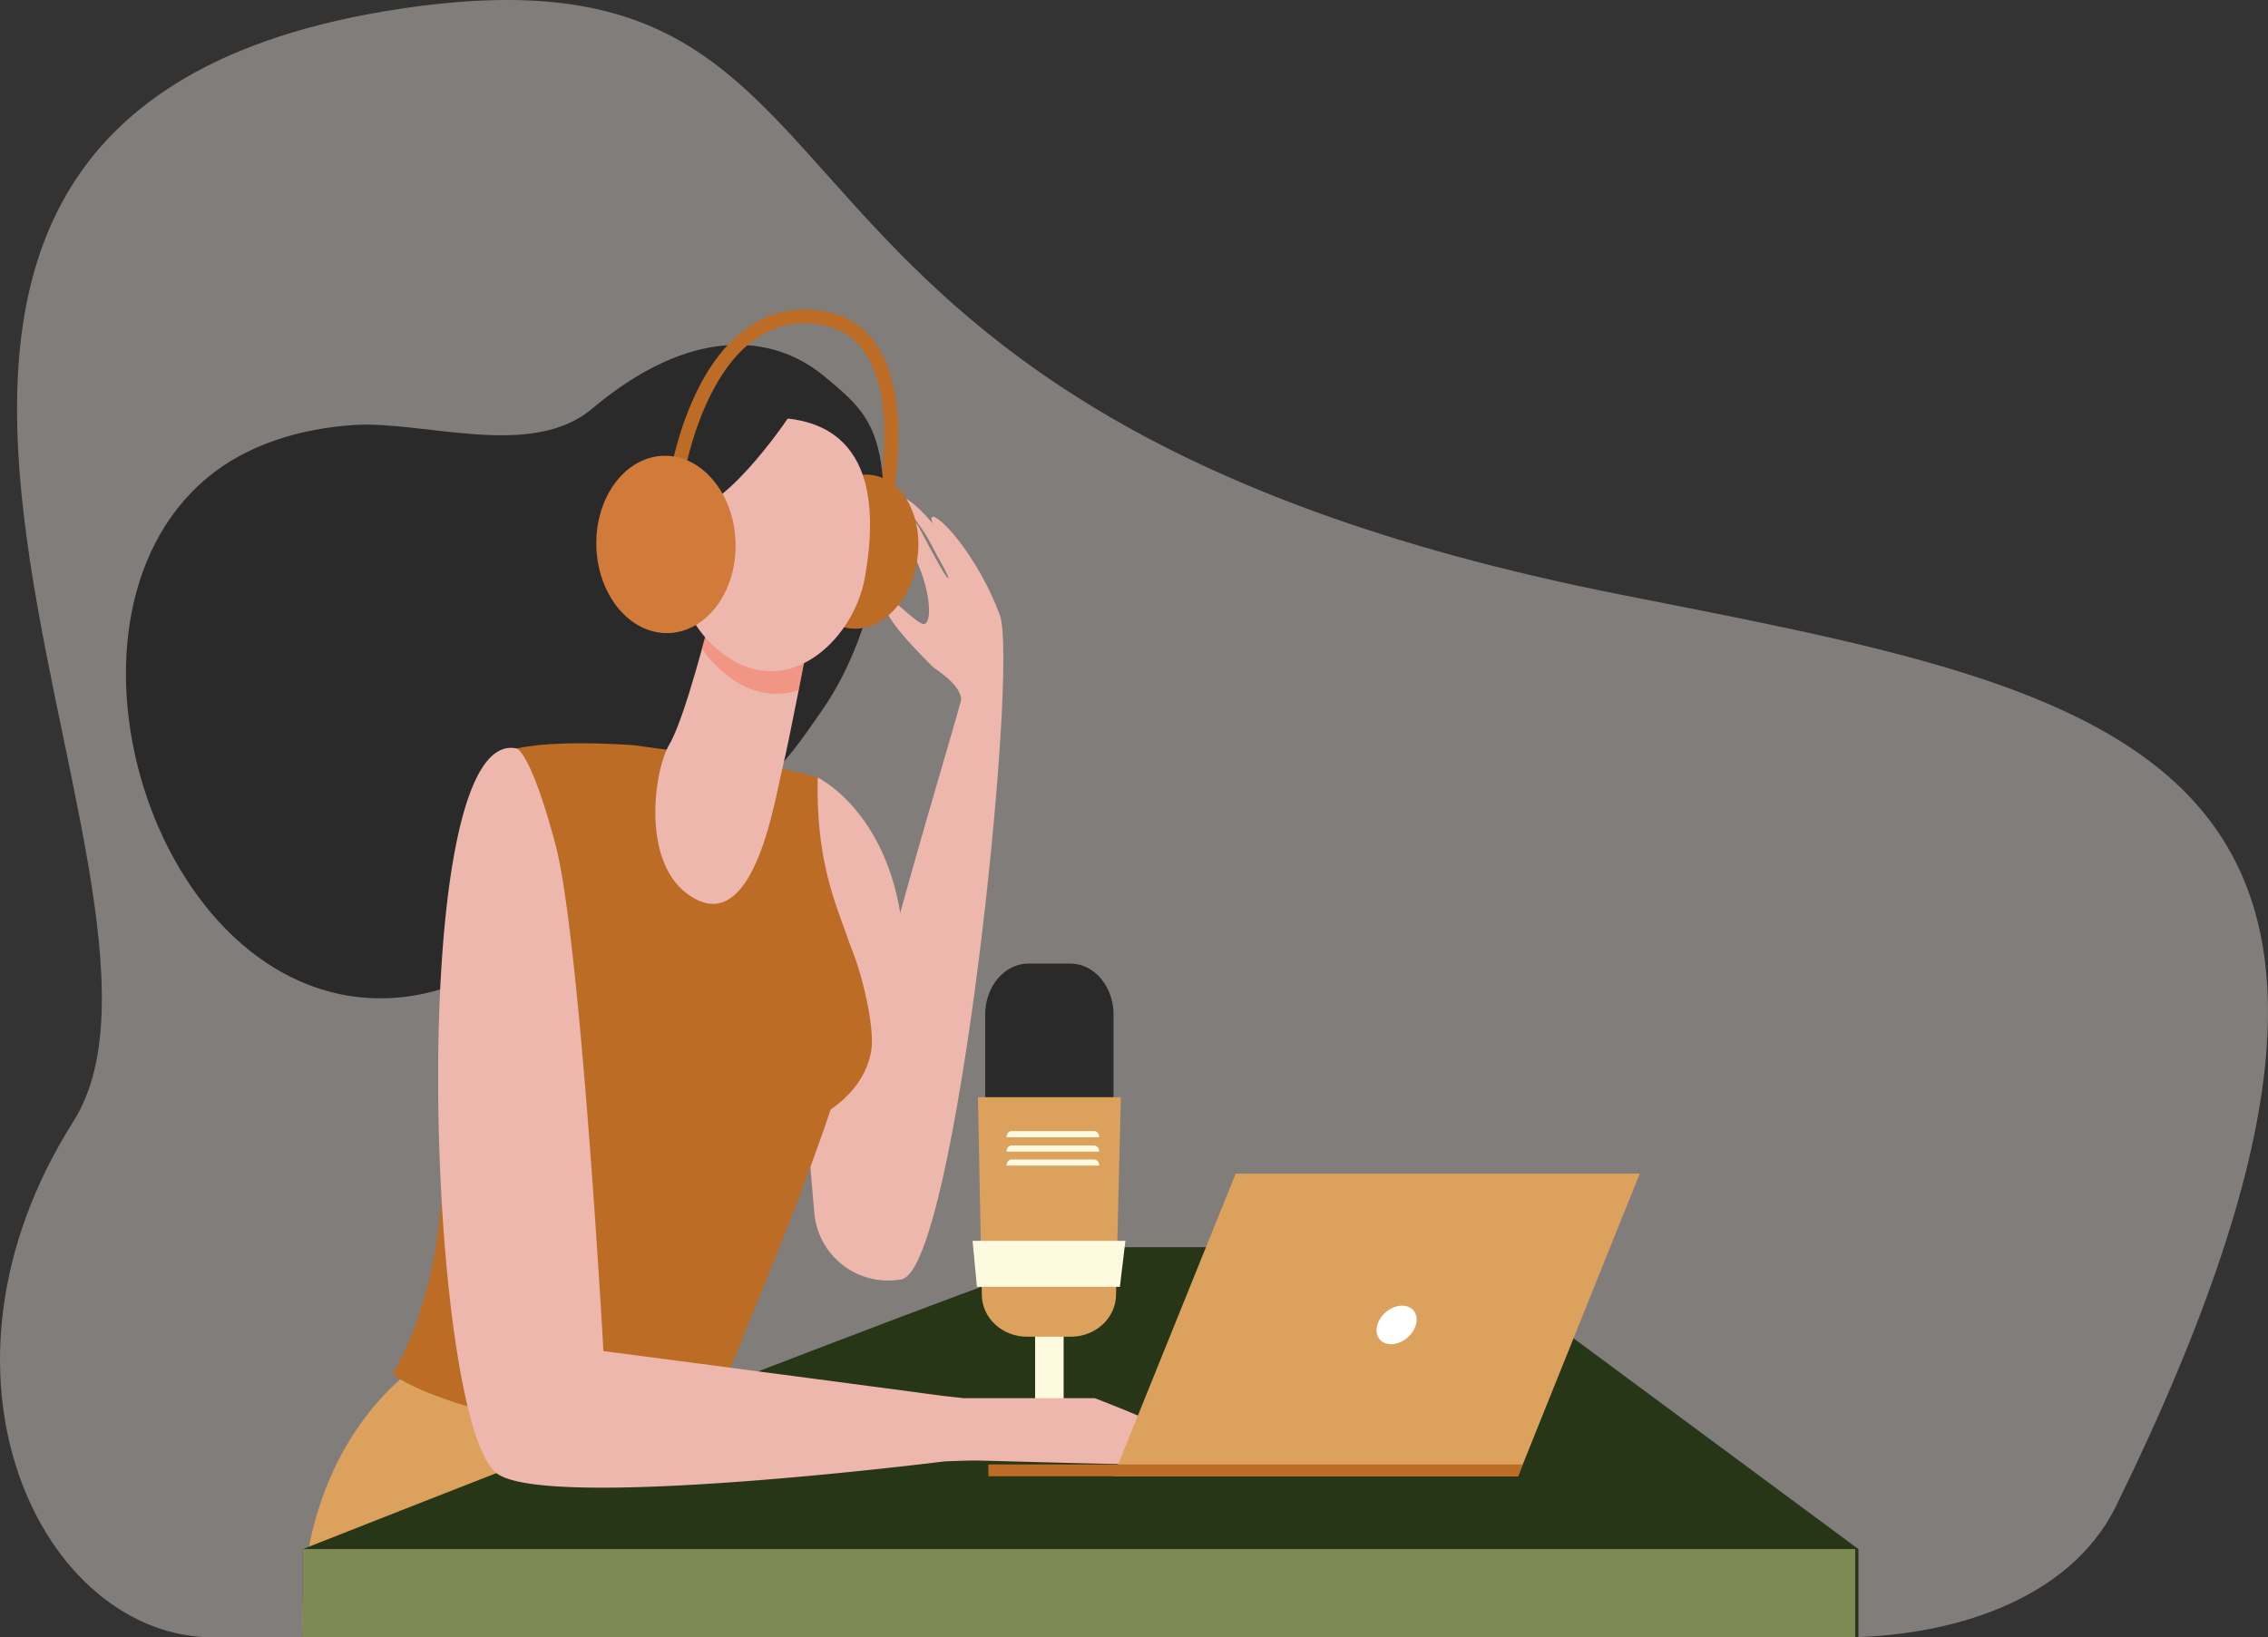
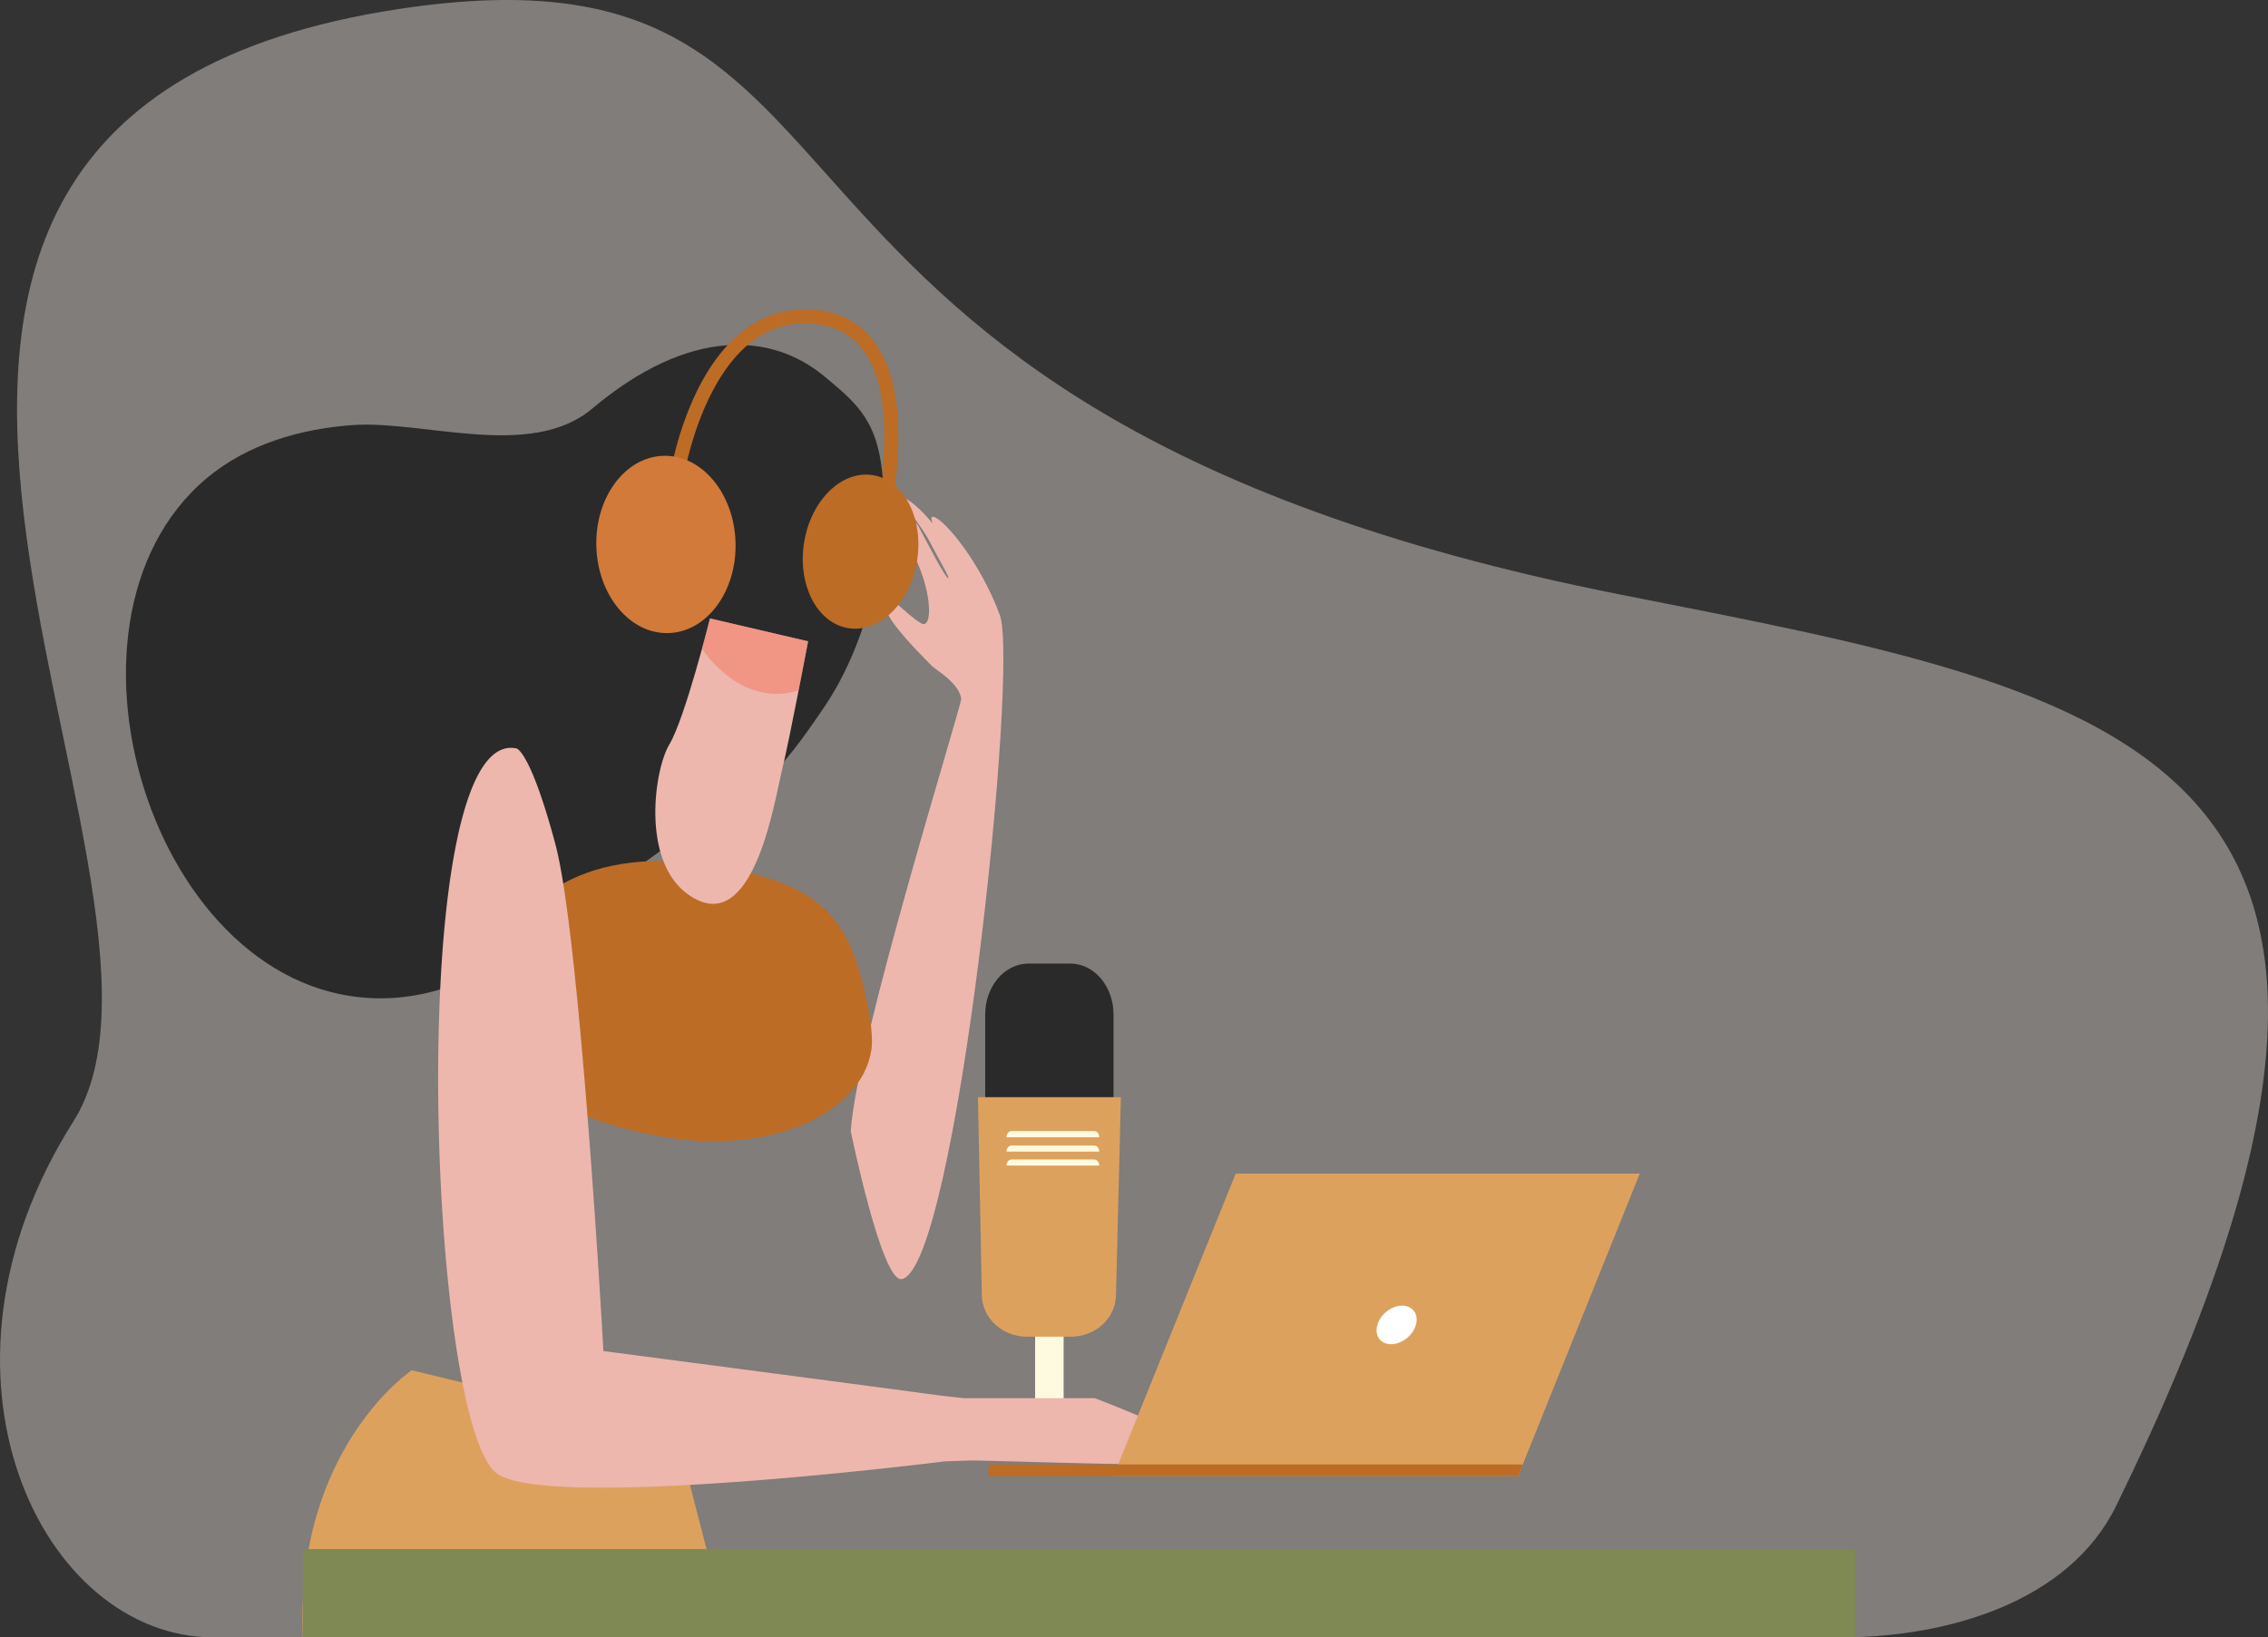
<svg xmlns="http://www.w3.org/2000/svg" id="Layer_1" data-name="Layer 1" viewBox="0 0 2117.75 1529.38">
  <rect x="0" y="0" width="2117.75" height="1529.38" fill="#333333" stroke="none" />
  <defs>
    <style>.cls-1{fill:#d8d0ca;opacity:0.47;}.cls-2{fill:#edb7ae;}.cls-3{fill:#bc6c25;}.cls-4{fill:#2a2a2a;}.cls-5{fill:#dda15e;}.cls-6{fill:#f47458;opacity:0.48;}.cls-7{fill:#f7a491;}.cls-8{fill:#283618;}.cls-9{fill:#7f8954;}.cls-10{fill:#3c8f7c;}.cls-11{fill:#d17a39;}.cls-12{fill:#fefae0;}.cls-13{fill:#fff;}</style>
  </defs>
  <path class="cls-1" d="M437.25,1861.37c-160.43,0-280.93-245-130.95-481.81C449.18,1154-61.24,442,610.75,340.32,1103.49,265.78,862,711.28,1750,887.15c469.29,92.94,810.6,143.38,463.76,851.48-43.9,89.62-157.16,122.74-257,122.74Z" transform="translate(-237.85 -331.99)" />
-   <path class="cls-2" d="M1001.4,1058.23s57.29,27.29,75.49,118S1091.62,1491,1091.62,1491l-10.4,35.61h0a69.17,69.17,0,0,1-83-61.74l-25.68-295.94Z" transform="translate(-237.85 -331.99)" />
  <path class="cls-2" d="M1123.35,872c1.38-.52-9-17.86-17.59-34.43s-28.68-38.1-24.6-40c3.17-1.51,17.06,10.35,27.54,23.37-1.56-4.27-1.63-6.84.91-6.2,10.49,2.64,43.87,42.88,61.84,91.75s-40.88,611.27-91.64,620.22c-18.67,3.29-47.59-138.2-47.59-138.2,5.45-84.24,103.88-398.35,103.13-403.88-2-14.87-23.62-26.84-27.35-30.6-20.46-20.64-46.34-47.64-43.51-58.84s18.92,10.72,33.55,19,8.82-59.58-31.8-97.63,20.47-9.29,29.43,7.43S1121.12,872.78,1123.35,872Z" transform="translate(-237.85 -331.99)" />
  <path class="cls-3" d="M1059.56,831.35a6.48,6.48,0,0,1-6.3-8.12c.28-1.1,27.85-110.25-8-162.24-10.64-15.46-25.5-24.07-45.41-26.32a6.5,6.5,0,0,1,1.46-12.92c23.55,2.66,41.94,13.39,54.67,31.88,39.16,56.88,11,168.14,9.83,172.85A6.5,6.5,0,0,1,1059.56,831.35Z" transform="translate(-237.85 -331.99)" />
  <path class="cls-4" d="M790.71,713.75c-57,48-157.07,10.78-222.91,15.25-49.28,3.35-99.16,17.92-137,49.7-161.72,135.92-44.44,499.46,174.77,485.35,105.31-6.78,191-104.49,280.92-157.93,64.81-38.53,77.34-49.6,120.6-113.13s64-158.91,53.35-228.86c-6.4-42-25-57.56-53.35-81C958.54,643,881.76,637.05,790.71,713.75Z" transform="translate(-237.85 -331.99)" />
  <path class="cls-5" d="M870,1672.12l-247.68-60.27s-109.24,73-101.71,249.52l393.21-19.6Z" transform="translate(-237.85 -331.99)" />
-   <path class="cls-3" d="M604.38,1615.36C662.15,1659,891,1689.84,891,1689.84c16.07-62.17,105-247.88,140.66-381.41,32.72-91.67-33.53-106-30.29-250.2,0-1-70.27-16.55-70.27-16.55L829,1028s-89.69-7-120.78,7c-2.16,1-38.77,158.64-48,273-6.3,78-7.46,141.55-16.13,192.38C631.44,1574.23,604.38,1615.36,604.38,1615.36Z" transform="translate(-237.85 -331.99)" />
  <path class="cls-3" d="M704.07,1239.09c-18.8,99.3,62.27,140.27,157.54,155.44s180.27-21.4,189.87-81.68c3.3-20.69-8.41-71-18.62-94.85-19.53-45.55-54.66-63.13-116.81-75.5C797.61,1118.92,718.48,1163,704.07,1239.09Z" transform="translate(-237.85 -331.99)" />
  <path class="cls-2" d="M900.8,909.62s-23.26,93.26-38,117.79-28.14,119,26.18,145.13,72.55-95,79.38-122.66S992.4,931,992.4,931Z" transform="translate(-237.85 -331.99)" />
  <path class="cls-6" d="M893.37,937.86a104.72,104.72,0,0,0,17.79,20.35c24.82,22,50.19,25.77,72.44,18.53,4.86-24.83,8.8-45.74,8.8-45.74l-91.6-21.38S897.84,921.49,893.37,937.86Z" transform="translate(-237.85 -331.99)" />
  <path class="cls-3" d="M1094.18,855.66c-6.29,39.47-35,67.7-64.15,63.06s-47.67-40.4-41.38-79.87,35-67.71,64.14-63.07S1100.46,816.19,1094.18,855.66Z" transform="translate(-237.85 -331.99)" />
-   <path class="cls-2" d="M963.14,722.11s-35.54,2.27-61.87,31.22S843.36,881.5,906.05,937s128.84-5,139.5-66.18S1056.11,725.84,963.14,722.11Z" transform="translate(-237.85 -331.99)" />
  <path class="cls-4" d="M978,716.21S918.66,807.34,878.84,810s-47.12,52.09-47.12,52.09,19-113.85,59.19-134.26S978,716.21,978,716.21Z" transform="translate(-237.85 -331.99)" />
  <path class="cls-7" d="M891.53,835.74c2.52,16.73-4.61,31.68-15.92,33.38s-22.53-10.48-25.05-27.21,4.61-31.69,15.92-33.4S889,819,891.53,835.74Z" transform="translate(-237.85 -331.99)" />
-   <path class="cls-8" d="M1263.46,1496.9c-29.16,0-742.84,282-742.84,282v82.49H1973.17v-82.49l-381-282Z" transform="translate(-237.85 -331.99)" />
  <rect class="cls-9" x="282.77" y="1446.89" width="1449.54" height="82.49" />
  <path class="cls-10" d="M1338.41,1681H1097v-.32l15.5-15.5h210.43l15.5,15.5Z" transform="translate(-237.85 -331.99)" />
  <path class="cls-3" d="M869.56,785.23a6.42,6.42,0,0,1-1-.07,6.5,6.5,0,0,1-5.46-7.4c.25-1.7,6.49-42.1,26.16-81.69,26.76-53.87,65.5-79.57,112.06-74.32a6.5,6.5,0,1,1-1.46,12.92c-41.13-4.64-74.39,17.88-98.83,66.94C882.23,739.38,876,779.3,876,779.7A6.49,6.49,0,0,1,869.56,785.23Z" transform="translate(-237.85 -331.99)" />
  <path class="cls-11" d="M924.67,838.73c1.27,45.72-26.81,83.6-62.7,84.59s-66-35.26-67.29-81,26.81-83.59,62.7-84.59S923.4,793,924.67,838.73Z" transform="translate(-237.85 -331.99)" />
  <path class="cls-4" d="M1237.23,1232h-39.07c-22.3,0-40.38,21.29-40.38,47.55V1413.9h119.83V1279.54C1277.61,1253.28,1259.54,1232,1237.23,1232Z" transform="translate(-237.85 -331.99)" />
  <rect class="cls-12" x="966.53" y="1227.16" width="26.63" height="106.01" />
  <path class="cls-5" d="M1151,1356.83l3.64,185.07c.42,21.45,19.2,38.63,42.23,38.63h40.83c22.95,0,41.7-17.07,42.22-38.45l4.55-185.25Z" transform="translate(-237.85 -331.99)" />
-   <polygon class="cls-12" points="1045.7 1201.9 912.21 1201.9 908.13 1159.02 1050.84 1159.02 1045.7 1201.9" />
  <path class="cls-12" d="M1264.27,1394.17s0-.07,0-.11c0-3.11-2.14-5.64-4.78-5.64h-77c-2.64,0-4.79,2.53-4.79,5.64,0,0,0,.08,0,.11Z" transform="translate(-237.85 -331.99)" />
  <path class="cls-12" d="M1264.27,1407.66s0-.07,0-.11c0-3.11-2.14-5.64-4.78-5.64h-77c-2.64,0-4.79,2.53-4.79,5.64,0,0,0,.07,0,.11Z" transform="translate(-237.85 -331.99)" />
  <path class="cls-12" d="M1264.27,1420.71s0-.08,0-.11c0-3.12-2.14-5.64-4.78-5.64h-77c-2.64,0-4.79,2.52-4.79,5.64,0,0,0,.07,0,.11Z" transform="translate(-237.85 -331.99)" />
  <path class="cls-2" d="M1260.14,1637.93H1137.45c-49.68-5.76,66,8.74-336.15-44,0,0-21.45-386.1-44.85-473.42s-36.23-89.41-36.23-89.41c-104.83-22.72-84.24,625.18-18.88,676.77C747.11,1744,1119.61,1697,1119.61,1697h0c15.7-.67,25.91-.85,27.54-.85,15,0,172.78,5.3,171.81,2.87a14.39,14.39,0,0,0-2.89-4.06c11.93,3.9,27.64,8,31.67,3.94,2.8-2.8-.88-6-6.13-8.89,11,3.77,23,6.39,23-.2C1364.64,1677.71,1260.14,1637.93,1260.14,1637.93Z" transform="translate(-237.85 -331.99)" />
  <polygon class="cls-5" points="1039.6 1378.86 1417.46 1378.86 1531.13 1096.2 1153.85 1096.2 1039.6 1378.86" />
  <polygon class="cls-3" points="1421.89 1367.85 922.93 1367.85 922.93 1378.86 1417.46 1378.86 1421.89 1367.85" />
  <path class="cls-13" d="M1559.93,1569.52c2.85-9.94-2.9-18-12.83-18s-20.3,8-23.15,18,2.89,18,12.83,18S1557.08,1579.46,1559.93,1569.52Z" transform="translate(-237.85 -331.99)" />
</svg>